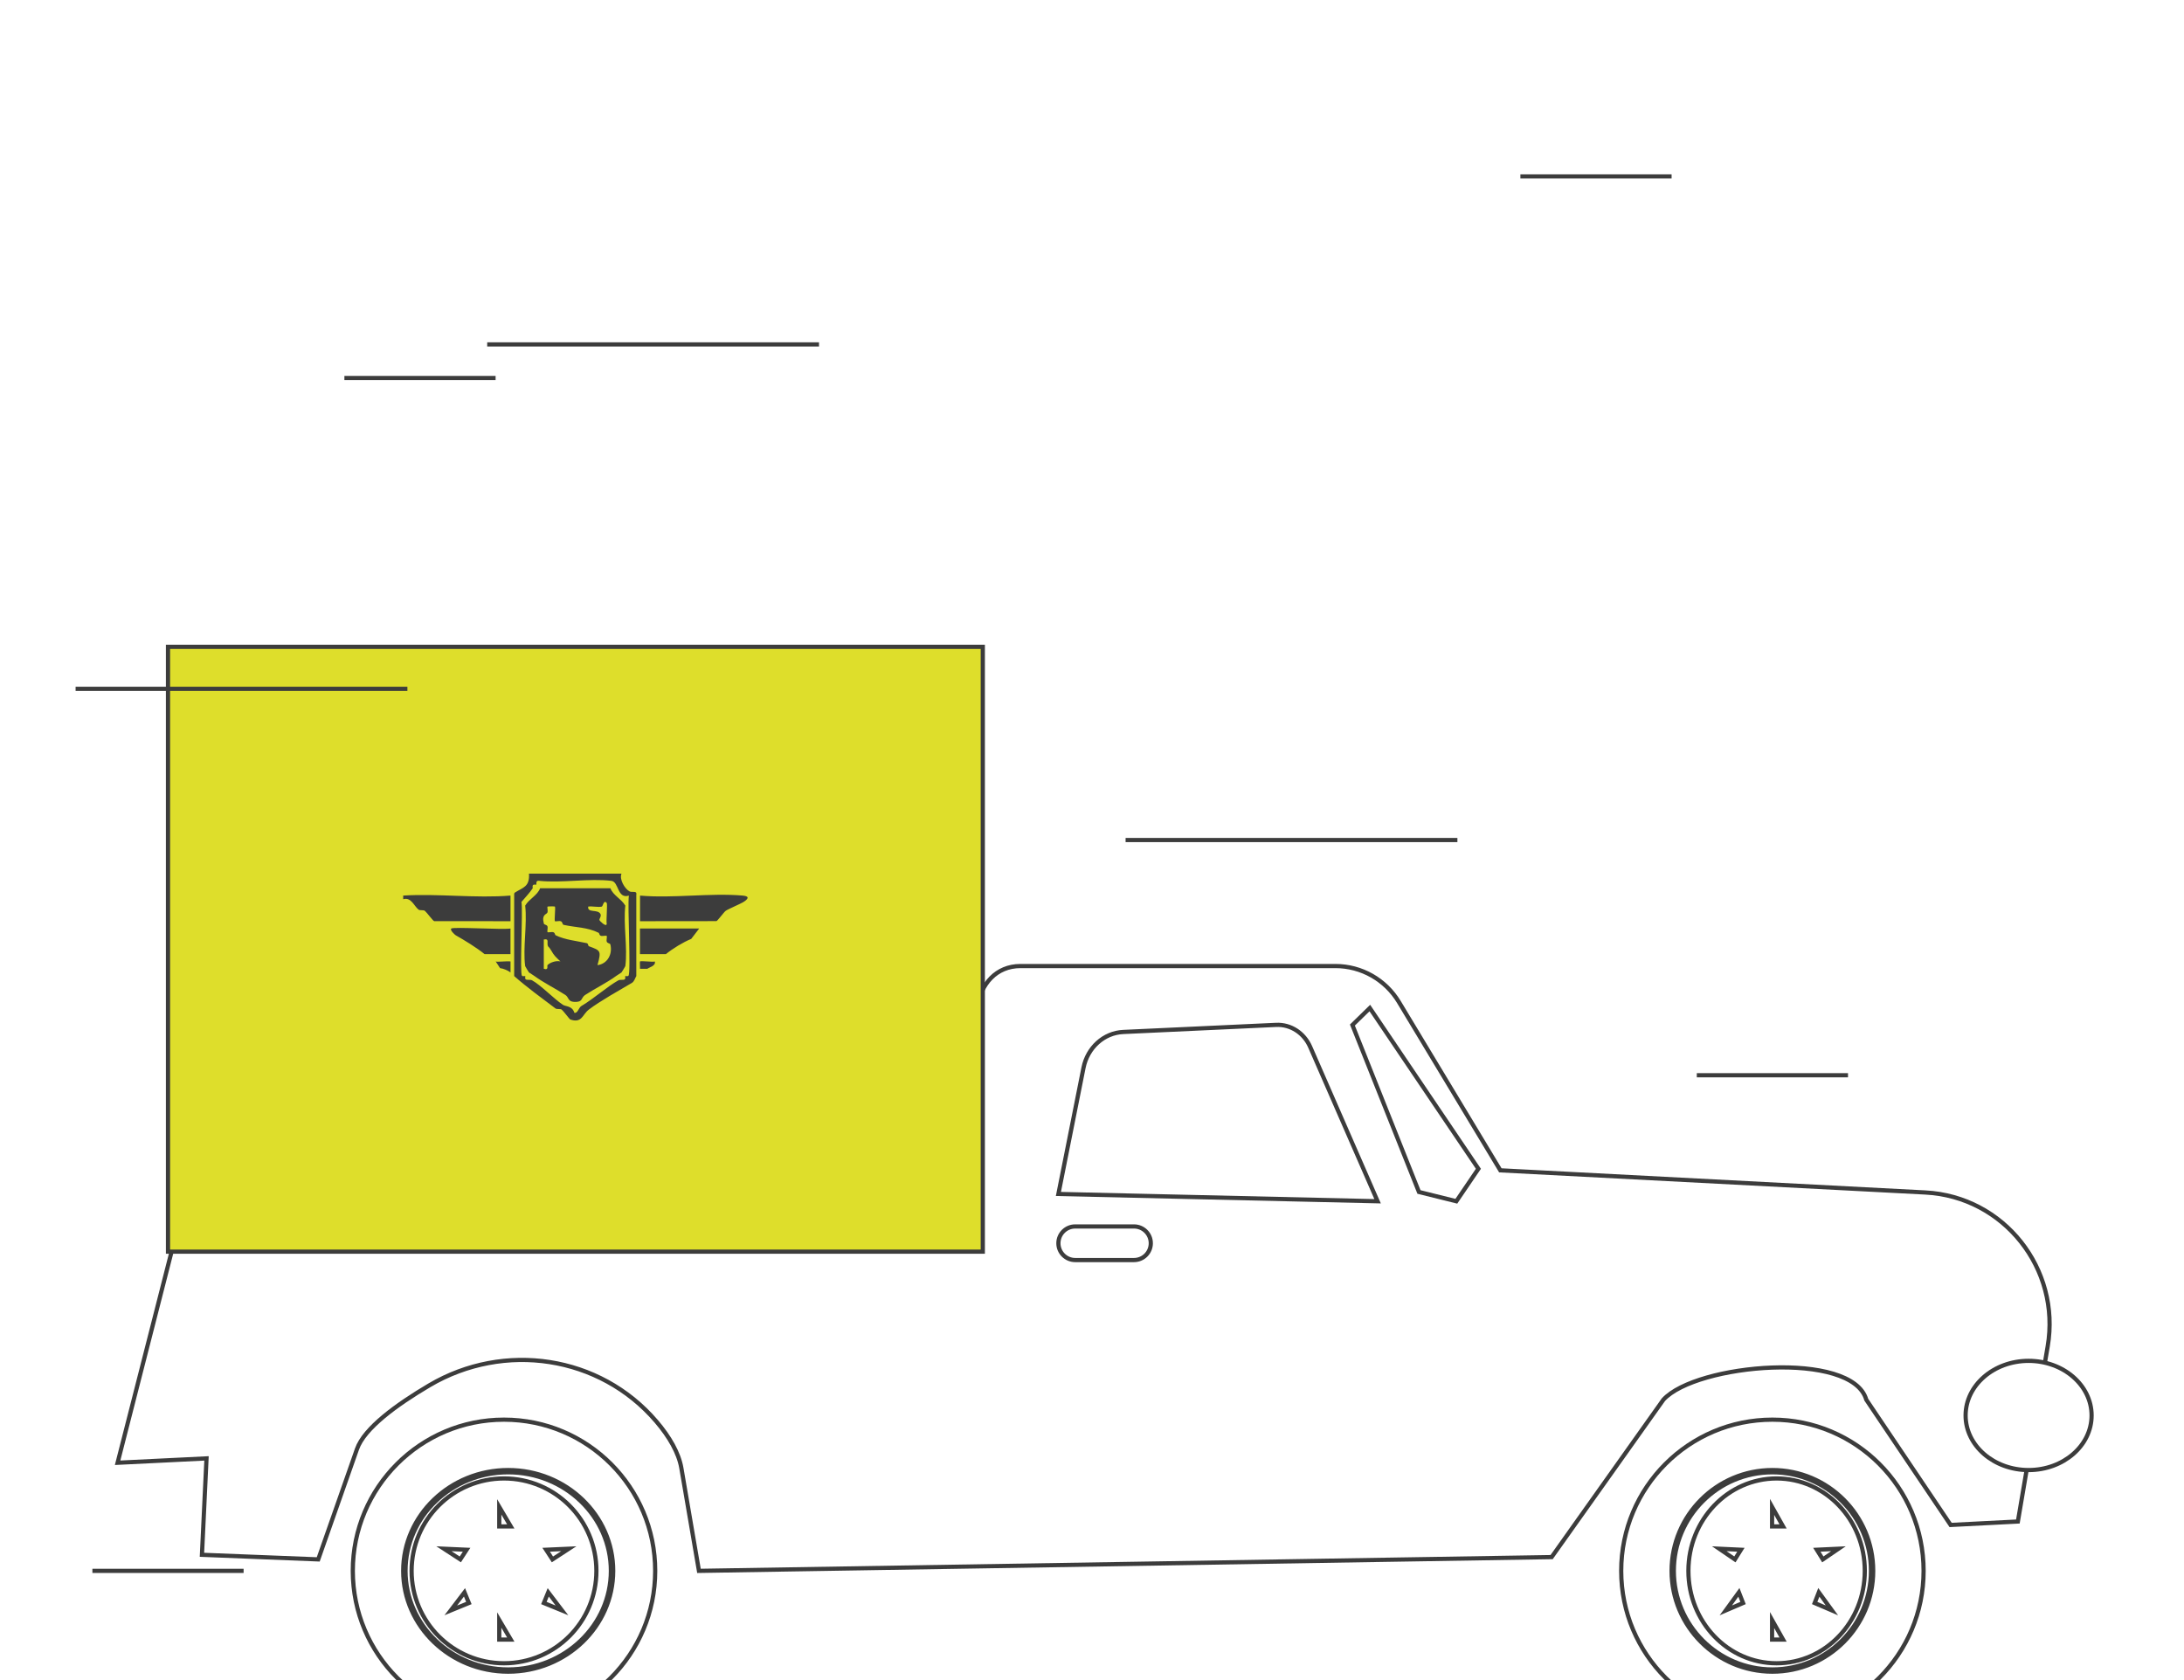
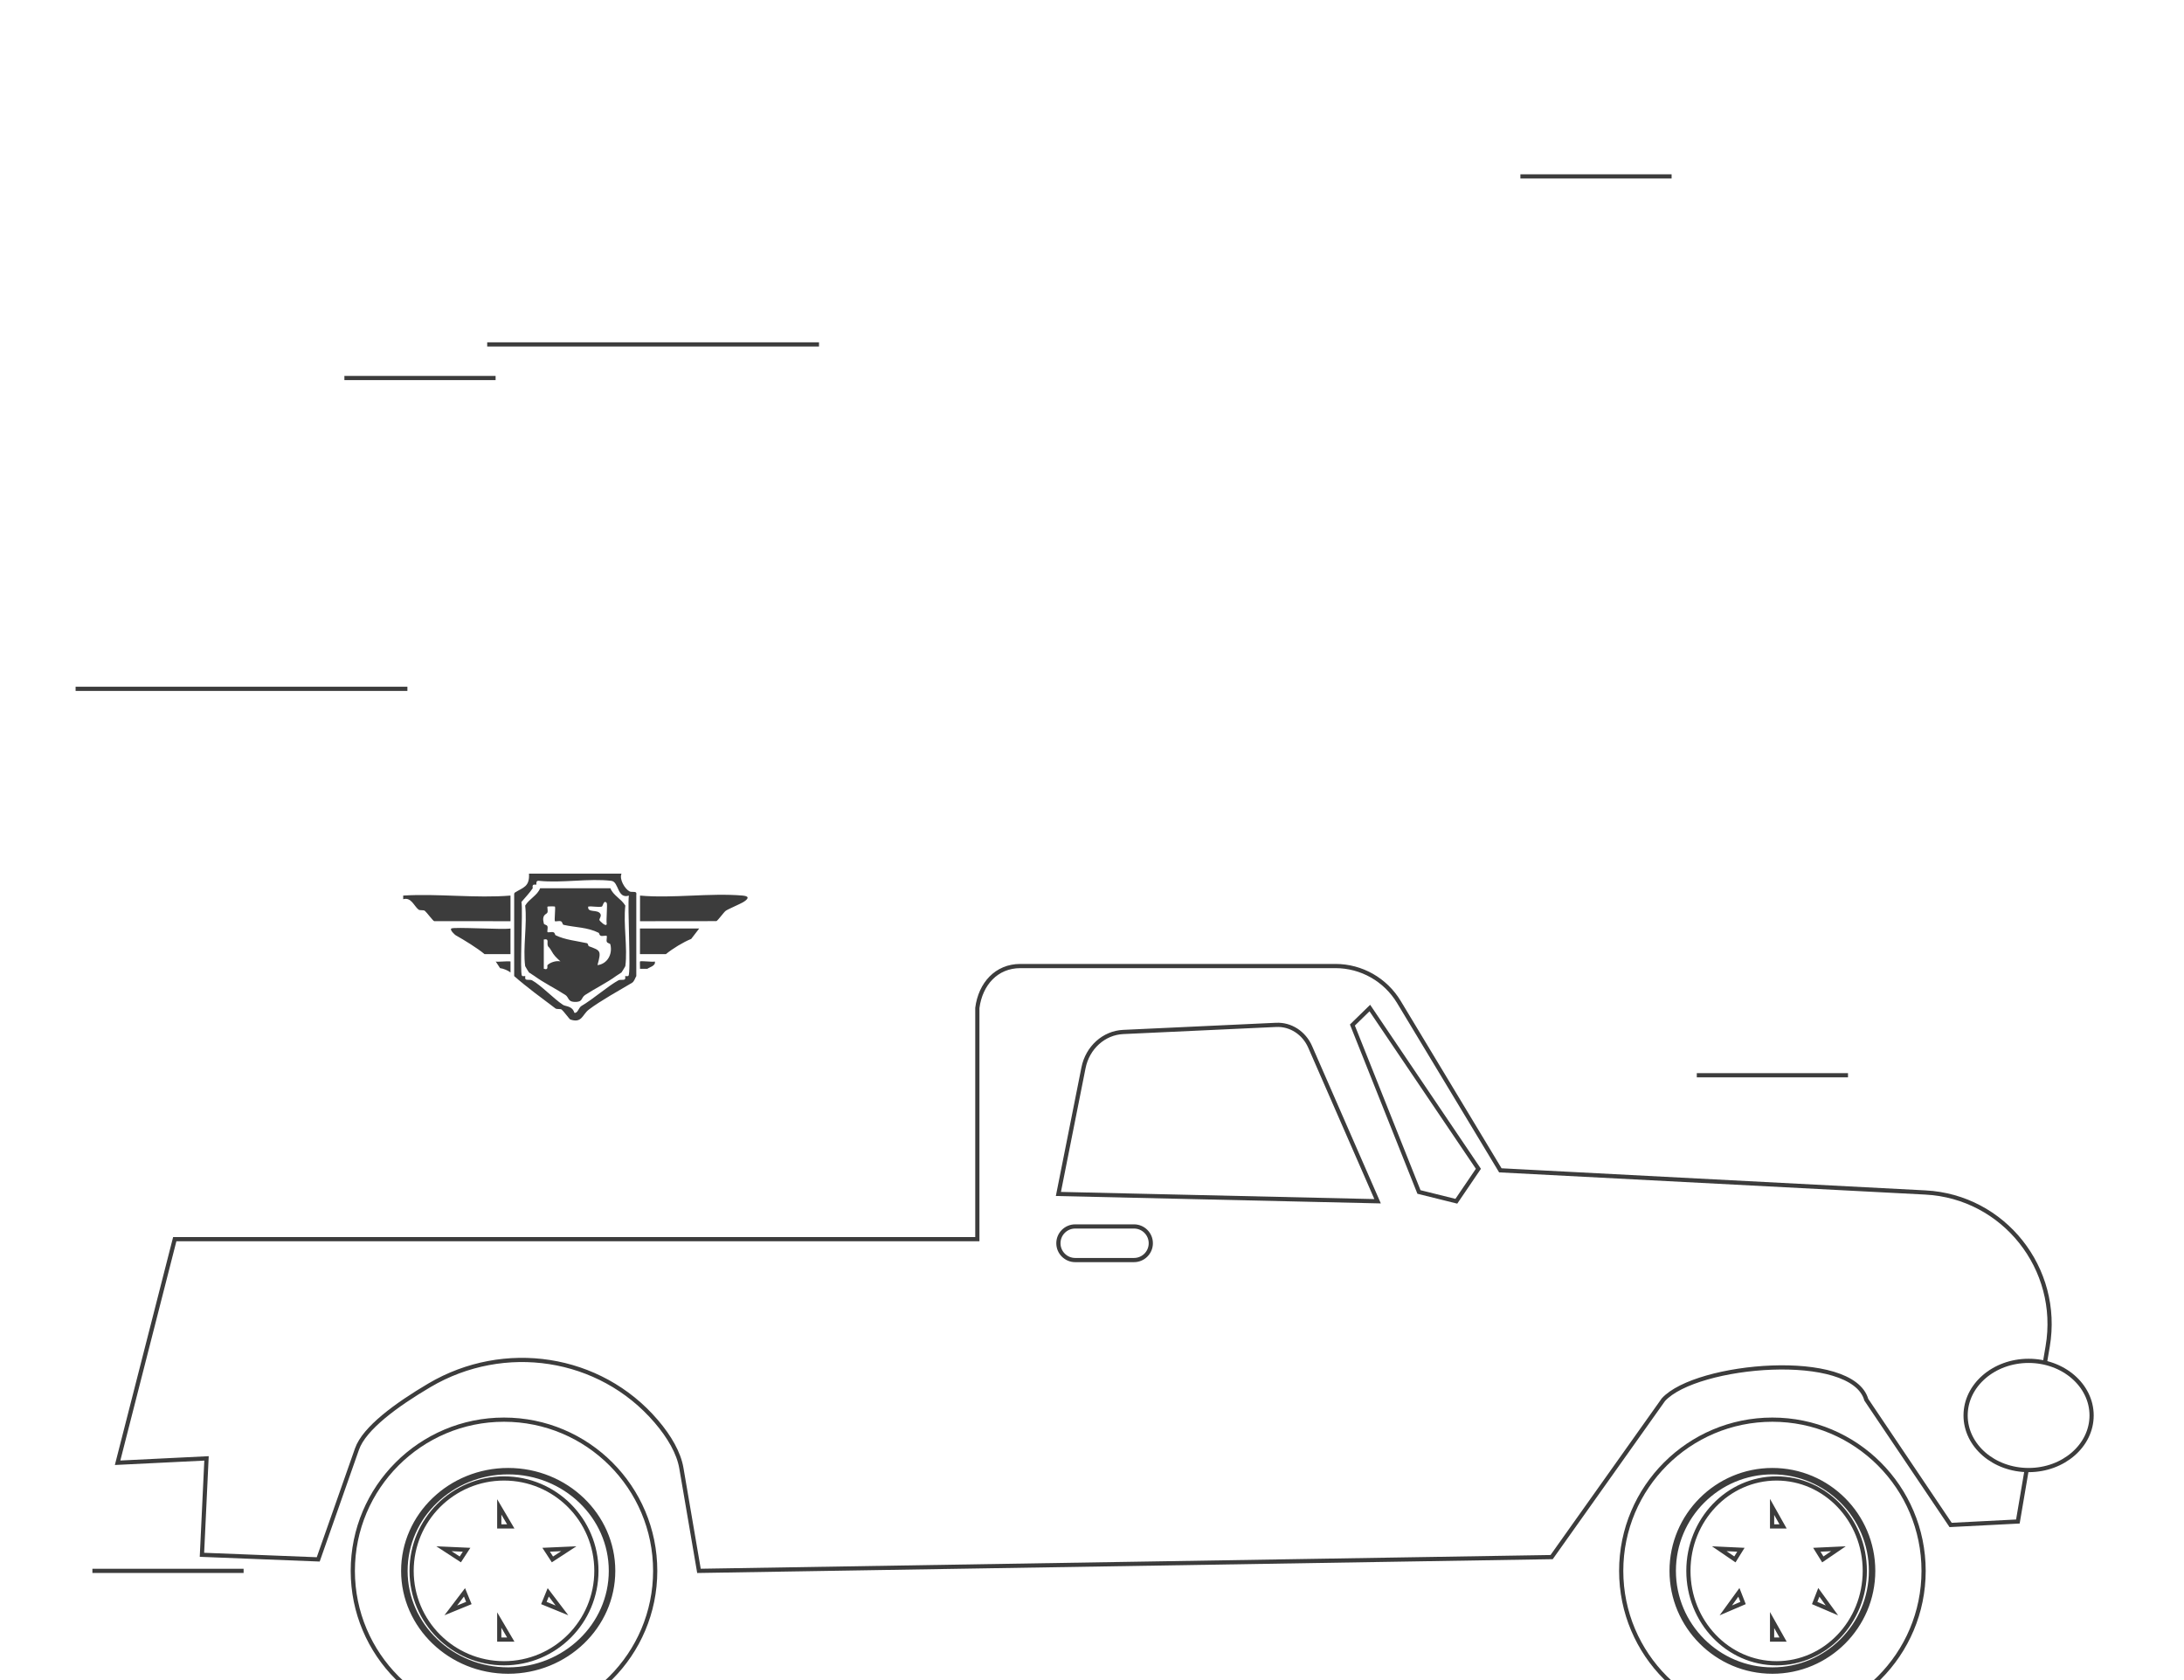
<svg xmlns="http://www.w3.org/2000/svg" width="260" height="200" viewBox="0 0 260 200" fill="none">
  <rect x="0" y="0" width="260" height="200" fill="#808080" stroke="none" />
  <g clip-path="url(#clip0_857_5274)">
    <rect width="260" height="200" fill="white" />
    <path d="M240.223 181.125L243.772 160.279C245.35 151.015 238.54 142.444 229.217 141.957L178.612 139.319L166.535 119.279C164.933 116.622 162.071 115 158.984 115H121.473C118.615 115 116.721 117.134 116.35 119.987V147.516H20.804L14 174.131L24.585 173.611L24.042 185.087L37.884 185.634L42.499 172.498C43.367 170.025 47.175 167.236 51.132 164.903C60.004 159.672 71.402 161.351 78.116 169.19C79.7 171.039 80.807 172.966 81.116 174.773L83.21 187L184.719 185.361L198.022 166.625C201.953 162.319 220.507 160.737 222.178 166.625L232.216 181.535L240.223 181.125Z" fill="white" stroke="#3C3C3C" stroke-width="0.5" />
    <path d="M128.987 127.118L126 142.132L164 143L155.974 124.626C155.246 122.959 153.648 121.924 151.925 122.004L133.716 122.849C131.411 122.955 129.465 124.712 128.987 127.118Z" fill="white" stroke="#3C3C3C" stroke-width="0.5" />
    <path d="M168.925 141.896L161 122.023L163.075 120L176 139.136L173.374 143L168.925 141.896Z" fill="white" stroke="#3C3C3C" stroke-width="0.5" />
    <path d="M60 205C50.059 205 42 196.941 42 187C42 177.059 50.059 169 60 169C69.941 169 78 177.059 78 187C78 196.941 69.941 205 60 205Z" fill="white" stroke="#3C3C3C" stroke-width="0.5" />
    <path d="M73 187C73 180.383 67.392 175 60.5 175C53.608 175 48 180.383 48 187C48 193.617 53.608 199 60.5 199C67.392 199 73 193.617 73 187ZM72.725 187C72.725 193.471 67.241 198.736 60.5 198.736C53.759 198.736 48.275 193.471 48.275 187C48.275 180.529 53.759 175.264 60.5 175.264C67.241 175.264 72.725 180.529 72.725 187Z" fill="white" stroke="#3C3C3C" stroke-width="0.5" />
    <path d="M71 187C71 193.075 66.075 198 60 198C53.925 198 49 193.075 49 187C49 180.925 53.925 176 60 176C66.075 176 71 180.925 71 187ZM52.85 184.366L54.799 185.636L55.547 184.487L52.85 184.366ZM55.817 190.826L55.298 189.557L53.663 191.707L55.817 190.826ZM60.807 195.179L59.436 192.853V195.179H60.807ZM60.807 181.711L59.436 179.385V181.711H60.807ZM66.901 191.707L65.266 189.557L64.747 190.826L66.901 191.707ZM67.715 184.366L65.017 184.487L65.766 185.636L67.715 184.366Z" fill="white" stroke="#3C3C3C" stroke-width="0.5" />
    <path d="M211 205C201.059 205 193 196.941 193 187C193 177.059 201.059 169 211 169C220.941 169 229 177.059 229 187C229 196.941 220.941 205 211 205Z" fill="white" stroke="#3C3C3C" stroke-width="0.5" />
    <path d="M223 187C223 180.383 217.617 175 211 175C204.383 175 199 180.383 199 187C199 193.617 204.383 199 211 199C217.617 199 223 193.617 223 187ZM222.736 187C222.736 193.471 217.471 198.736 211 198.736C204.529 198.736 199.264 193.471 199.264 187C199.264 180.529 204.529 175.264 211 175.264C217.471 175.264 222.736 180.529 222.736 187Z" fill="white" stroke="#3C3C3C" stroke-width="0.5" />
    <path d="M222 187C222 193.075 217.299 198 211.5 198C205.701 198 201 193.075 201 187C201 180.925 205.701 176 211.5 176C217.299 176 222 180.925 222 187ZM204.675 184.366L206.535 185.636L207.25 184.487L204.675 184.366ZM207.507 190.826L207.011 189.557L205.451 191.707L207.507 190.826ZM212.271 195.179L210.962 192.853V195.179H212.271ZM212.271 181.711L210.962 179.385V181.711H212.271ZM218.087 191.707L216.527 189.557L216.032 190.826L218.087 191.707ZM218.864 184.366L216.289 184.487L217.003 185.636L218.864 184.366Z" fill="white" stroke="#3C3C3C" stroke-width="0.5" />
    <path d="M135 150H128C126.895 150 126 149.105 126 148C126 146.895 126.895 146 128 146H135C136.105 146 137 146.895 137 148C137 149.105 136.105 150 135 150Z" fill="white" stroke="#3C3C3C" stroke-width="0.5" />
    <path d="M241.5 175C237.358 175 234 172.09 234 168.5C234 164.91 237.358 162 241.5 162C245.642 162 249 164.91 249 168.5C249 172.09 245.642 175 241.5 175Z" fill="white" stroke="#3C3C3C" stroke-width="0.5" />
-     <rect x="20" y="77" width="97" height="72" fill="#DEDE2B" stroke="#3C3C3C" stroke-width="0.5" />
    <path d="M73.988 104C73.7 104.668 74.379 105.804 74.936 106.11C75.164 106.233 75.534 106.11 75.699 106.233C75.818 106.324 75.728 106.593 75.75 106.615V116.199C75.638 116.349 75.521 116.833 75.238 116.998C73.741 117.887 71.42 119.171 70.093 120.189C69.313 120.789 69.279 121.847 67.877 121.357C67.804 121.33 67.063 120.335 66.871 120.189C66.704 120.062 66.298 120.176 66.128 120.048C64.43 118.769 62.727 117.529 61.212 116.197V106.613C61.227 106.602 61.166 106.335 61.296 106.253C62.286 105.631 63.067 105.572 62.975 104H73.988ZM72.784 104.859C70.156 104.537 66.876 105.142 64.17 104.855C63.741 104.786 63.881 105.268 63.855 105.308C63.814 105.338 63.566 105.257 63.466 105.355C63.34 105.479 63.446 105.7 63.415 105.744C62.994 106.359 62.604 106.75 62.079 107.369C62.271 108.492 61.85 115.817 62.145 116.157C62.236 116.261 62.501 116.171 62.533 116.199C62.557 116.223 62.463 116.488 62.586 116.581C62.747 116.702 63.122 116.581 63.347 116.704C64.403 117.284 65.918 118.888 67.01 119.613C67.334 119.829 68.133 119.728 68.373 120.558C68.763 120.683 68.885 119.951 69.213 119.757C70.737 118.855 72.338 117.405 73.615 116.704C73.842 116.581 74.215 116.704 74.376 116.581C74.499 116.488 74.402 116.223 74.429 116.199C74.46 116.171 74.727 116.263 74.817 116.157C75.132 115.791 74.687 107.819 74.865 106.617C73.459 107.038 73.695 104.97 72.784 104.859ZM72.667 105.741C73 106.597 73.946 106.981 74.442 107.804C74.189 110.053 74.731 112.836 74.444 115.011C74.436 115.057 74.02 115.73 73.988 115.763C73.962 115.789 73.509 116.067 73.359 116.175C72.233 117 70.803 117.694 69.654 118.446C69.14 118.782 69.434 119.32 68.366 119.27C67.584 119.232 67.725 118.718 67.311 118.446C66.159 117.694 64.732 117 63.605 116.175C63.456 116.065 63.004 115.787 62.977 115.763C62.946 115.732 62.526 115.057 62.52 115.011C62.234 112.836 62.776 110.053 62.523 107.804C63.014 106.986 63.976 106.592 64.298 105.741H72.667ZM60.775 114.455V115.763C60.489 115.531 59.916 115.293 59.532 115.249L59.012 114.455C59.137 114.549 60.44 114.385 60.775 114.455ZM65.244 112.653C65.039 112.252 65.462 111.698 64.738 111.839V115.321C65.356 115.555 65.098 114.966 65.178 114.887C65.513 114.552 66.245 114.327 66.719 114.45C66.161 113.928 65.947 113.744 65.618 113.145V113.147C65.429 112.803 65.261 112.687 65.244 112.653ZM76.193 114.453C76.295 114.358 77.629 114.536 77.915 114.47L77.953 114.455C78.11 114.984 77.243 115.167 77.073 115.326H76.193C76.204 115.121 76.154 114.492 76.193 114.453ZM66.058 107.918C66.027 107.887 65.214 107.892 65.185 107.923C65.121 107.991 65.25 108.423 65.171 108.624C65.067 108.886 64.448 108.821 64.745 109.947C64.787 110.104 65.087 110.06 65.171 110.267C65.248 110.458 65.109 110.885 65.186 110.962C65.264 111.038 65.688 110.902 65.886 110.979C66.084 111.057 66.06 111.295 66.135 111.33C67.235 111.881 68.662 112.009 69.87 112.28C70.02 112.313 70.02 112.609 70.098 112.638C71.472 113.156 71.615 113.132 71.128 114.89C72.257 114.766 72.96 113.636 72.662 112.428C72.624 112.274 72.321 112.317 72.237 112.108C72.16 111.917 72.298 111.492 72.222 111.414C72.144 111.337 71.721 111.473 71.522 111.396C71.324 111.318 71.348 111.08 71.273 111.045C69.922 110.366 68.521 110.419 67.094 110.095C66.942 110.059 66.979 109.751 66.774 109.672C66.569 109.592 66.137 109.724 66.064 109.662C65.967 109.578 66.156 108.01 66.061 107.92L66.058 107.918ZM53.726 110.534C54.007 110.318 59.85 110.693 60.772 110.534H60.773C60.762 111.549 60.78 112.57 60.773 113.584H57.688C56.756 112.814 55.302 111.934 54.239 111.33C54.162 111.286 53.51 110.704 53.726 110.534ZM82.287 111.771C81.326 112.159 80.081 112.92 79.272 113.584H76.186C76.18 112.572 76.198 111.548 76.186 110.533H83.237L82.287 111.771ZM72.226 107.486C71.864 107.067 71.778 107.894 71.644 107.925C71.18 108.028 70.525 107.85 70.024 107.923C69.908 108.718 71.138 108.201 71.474 108.789C71.628 109.058 71.352 109.317 71.355 109.528C71.357 109.588 72.173 110.427 72.228 109.989C72.147 109.57 72.338 107.618 72.226 107.486ZM48 106.61C52.137 106.355 56.687 106.954 60.775 106.61L60.773 106.612V109.663L51.683 109.654C51.545 109.624 50.785 108.589 50.573 108.426C50.406 108.298 50 108.412 49.83 108.284C49.29 107.874 48.955 106.76 48 107.047V106.61ZM76.193 106.612C80.083 106.967 84.515 106.275 88.42 106.612C89.383 106.696 88.969 107.1 88.453 107.409C88.103 107.619 86.659 108.23 86.393 108.426C86.178 108.583 85.427 109.622 85.284 109.653L76.193 109.663V106.612ZM63.855 105.31V105.308H63.856L63.855 105.31Z" fill="#3C3C3C" />
    <path d="M58 41H97.5" stroke="#3C3C3C" stroke-width="0.5" />
-     <path d="M134 100H173.5" stroke="#3C3C3C" stroke-width="0.5" />
    <path d="M9 82H48.5" stroke="#3C3C3C" stroke-width="0.5" />
    <path d="M202 128H220" stroke="#3C3C3C" stroke-width="0.5" />
    <path d="M11 187H29" stroke="#3C3C3C" stroke-width="0.5" />
    <path d="M41 45H59" stroke="#3C3C3C" stroke-width="0.5" />
    <path d="M181 21H199" stroke="#3C3C3C" stroke-width="0.5" />
  </g>
  <defs>
    <clipPath id="clip0_857_5274">
      <rect width="260" height="200" fill="white" />
    </clipPath>
  </defs>
</svg>